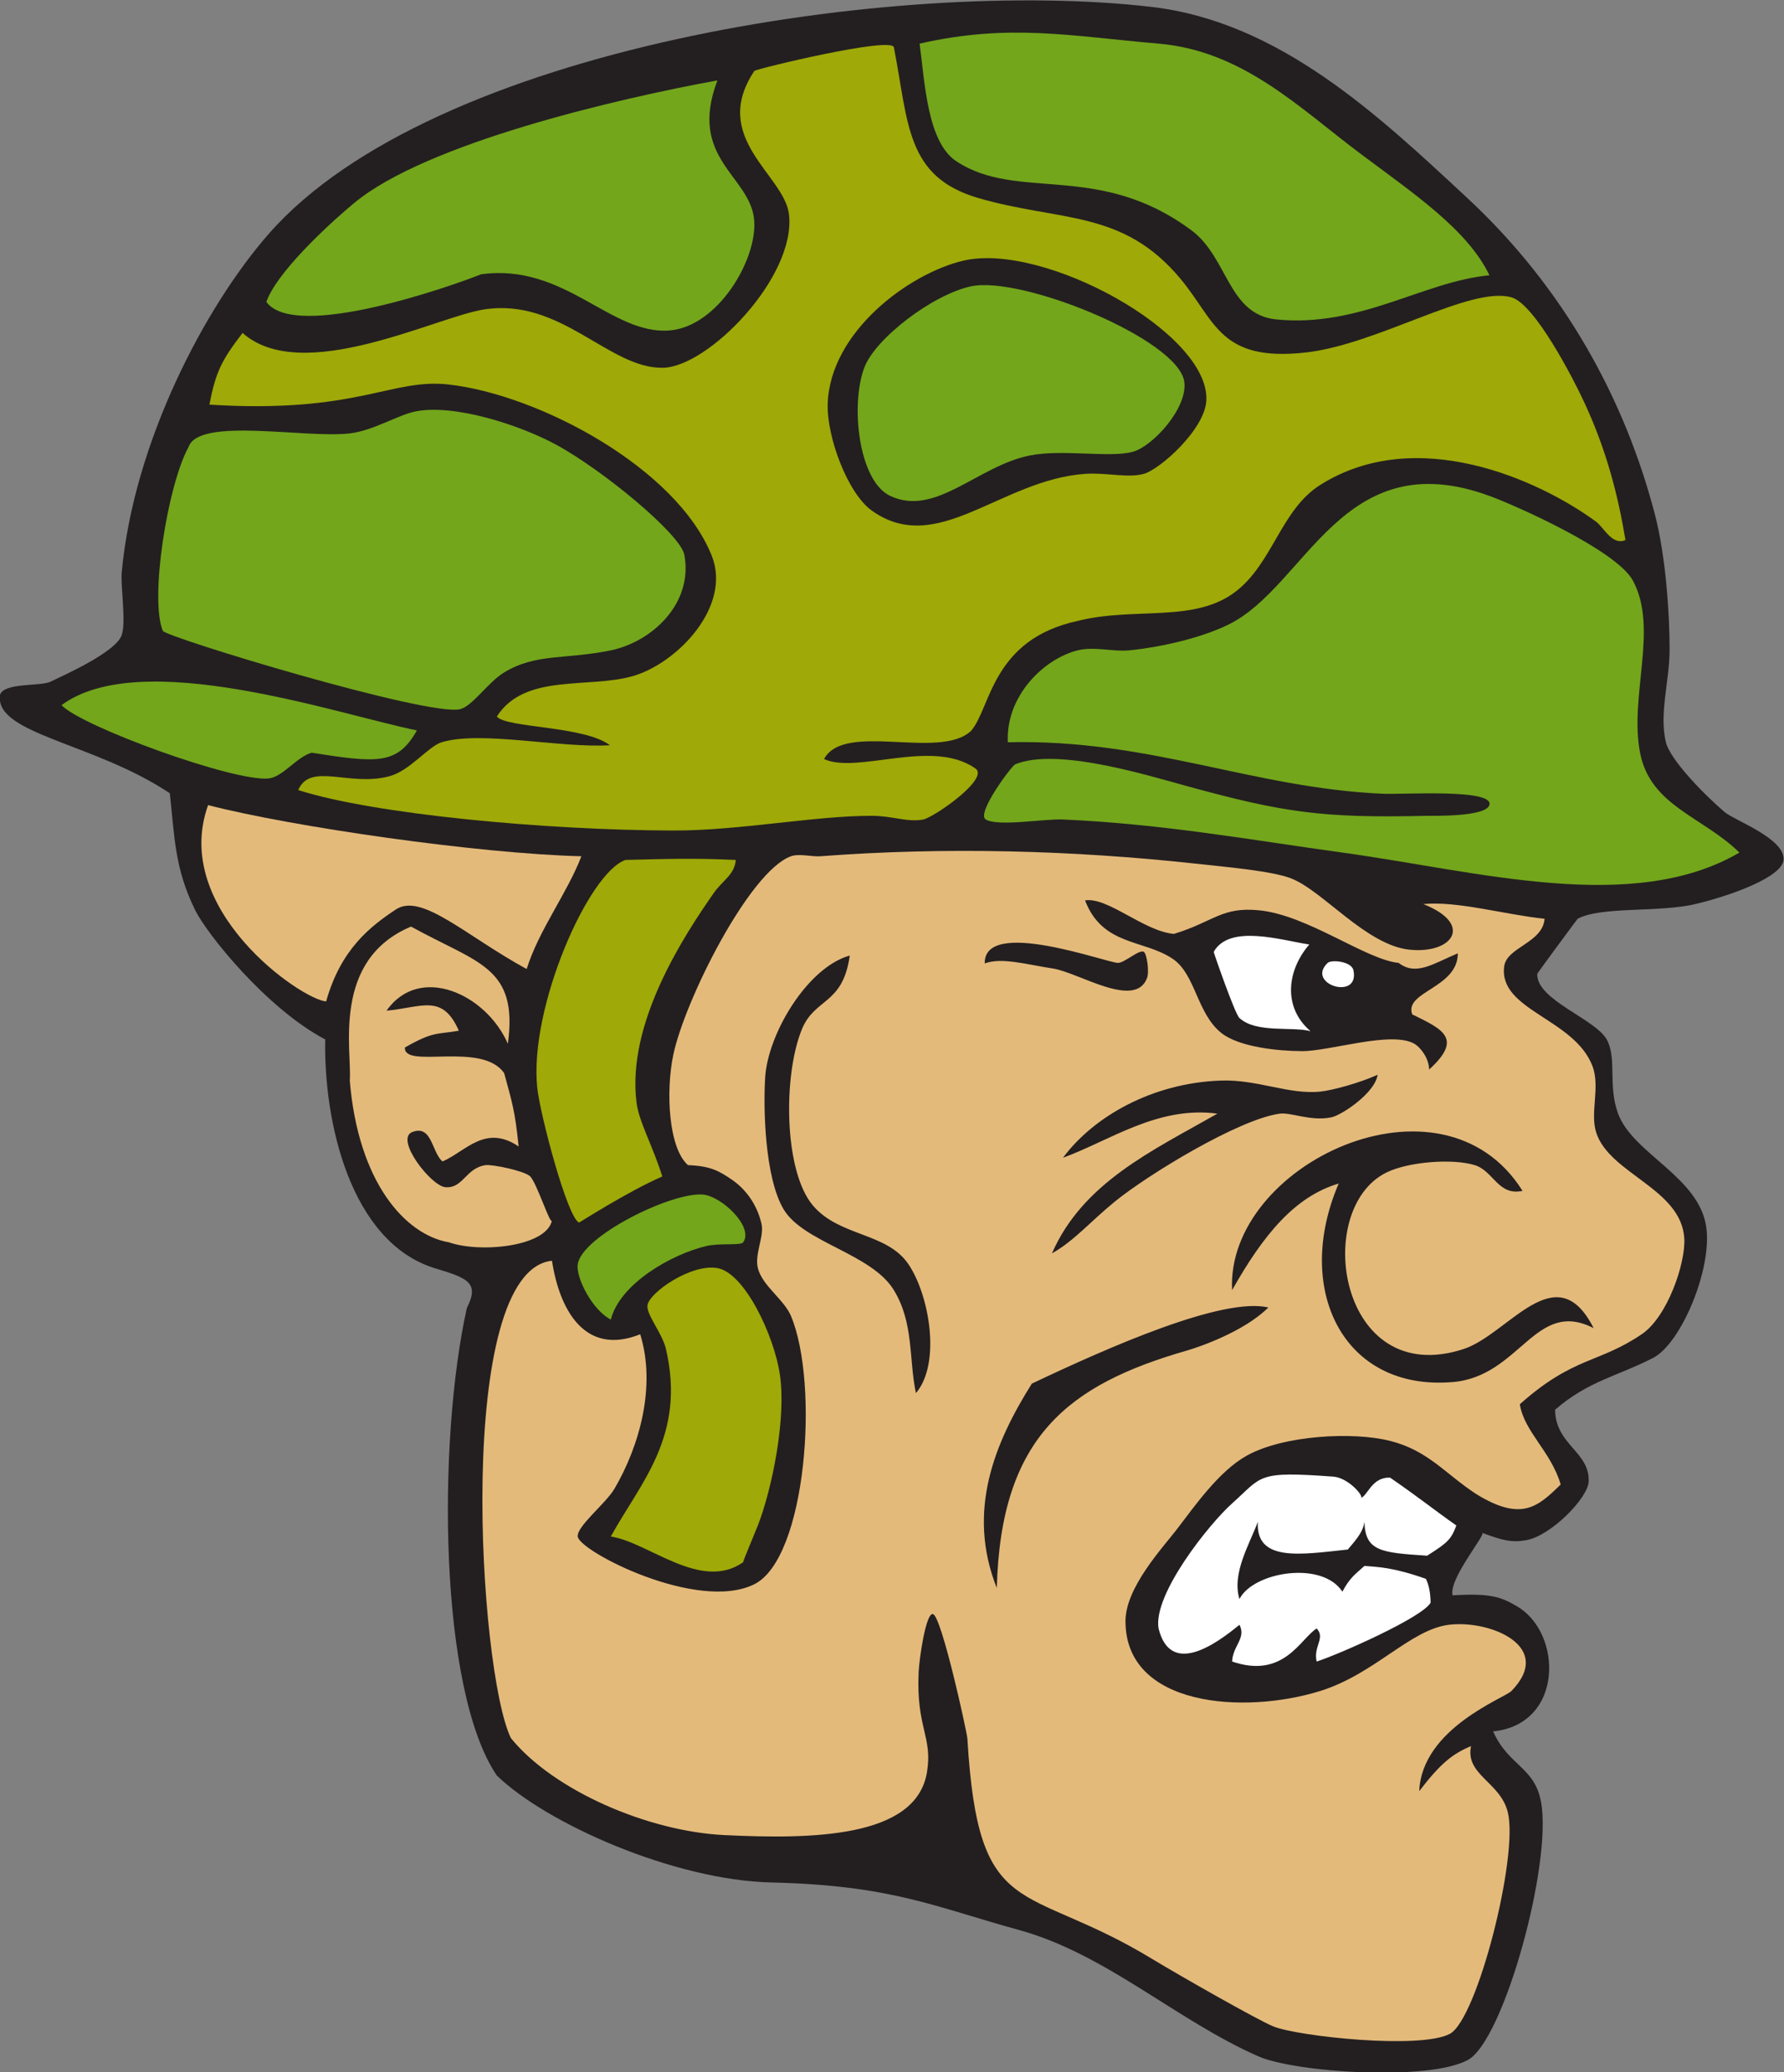
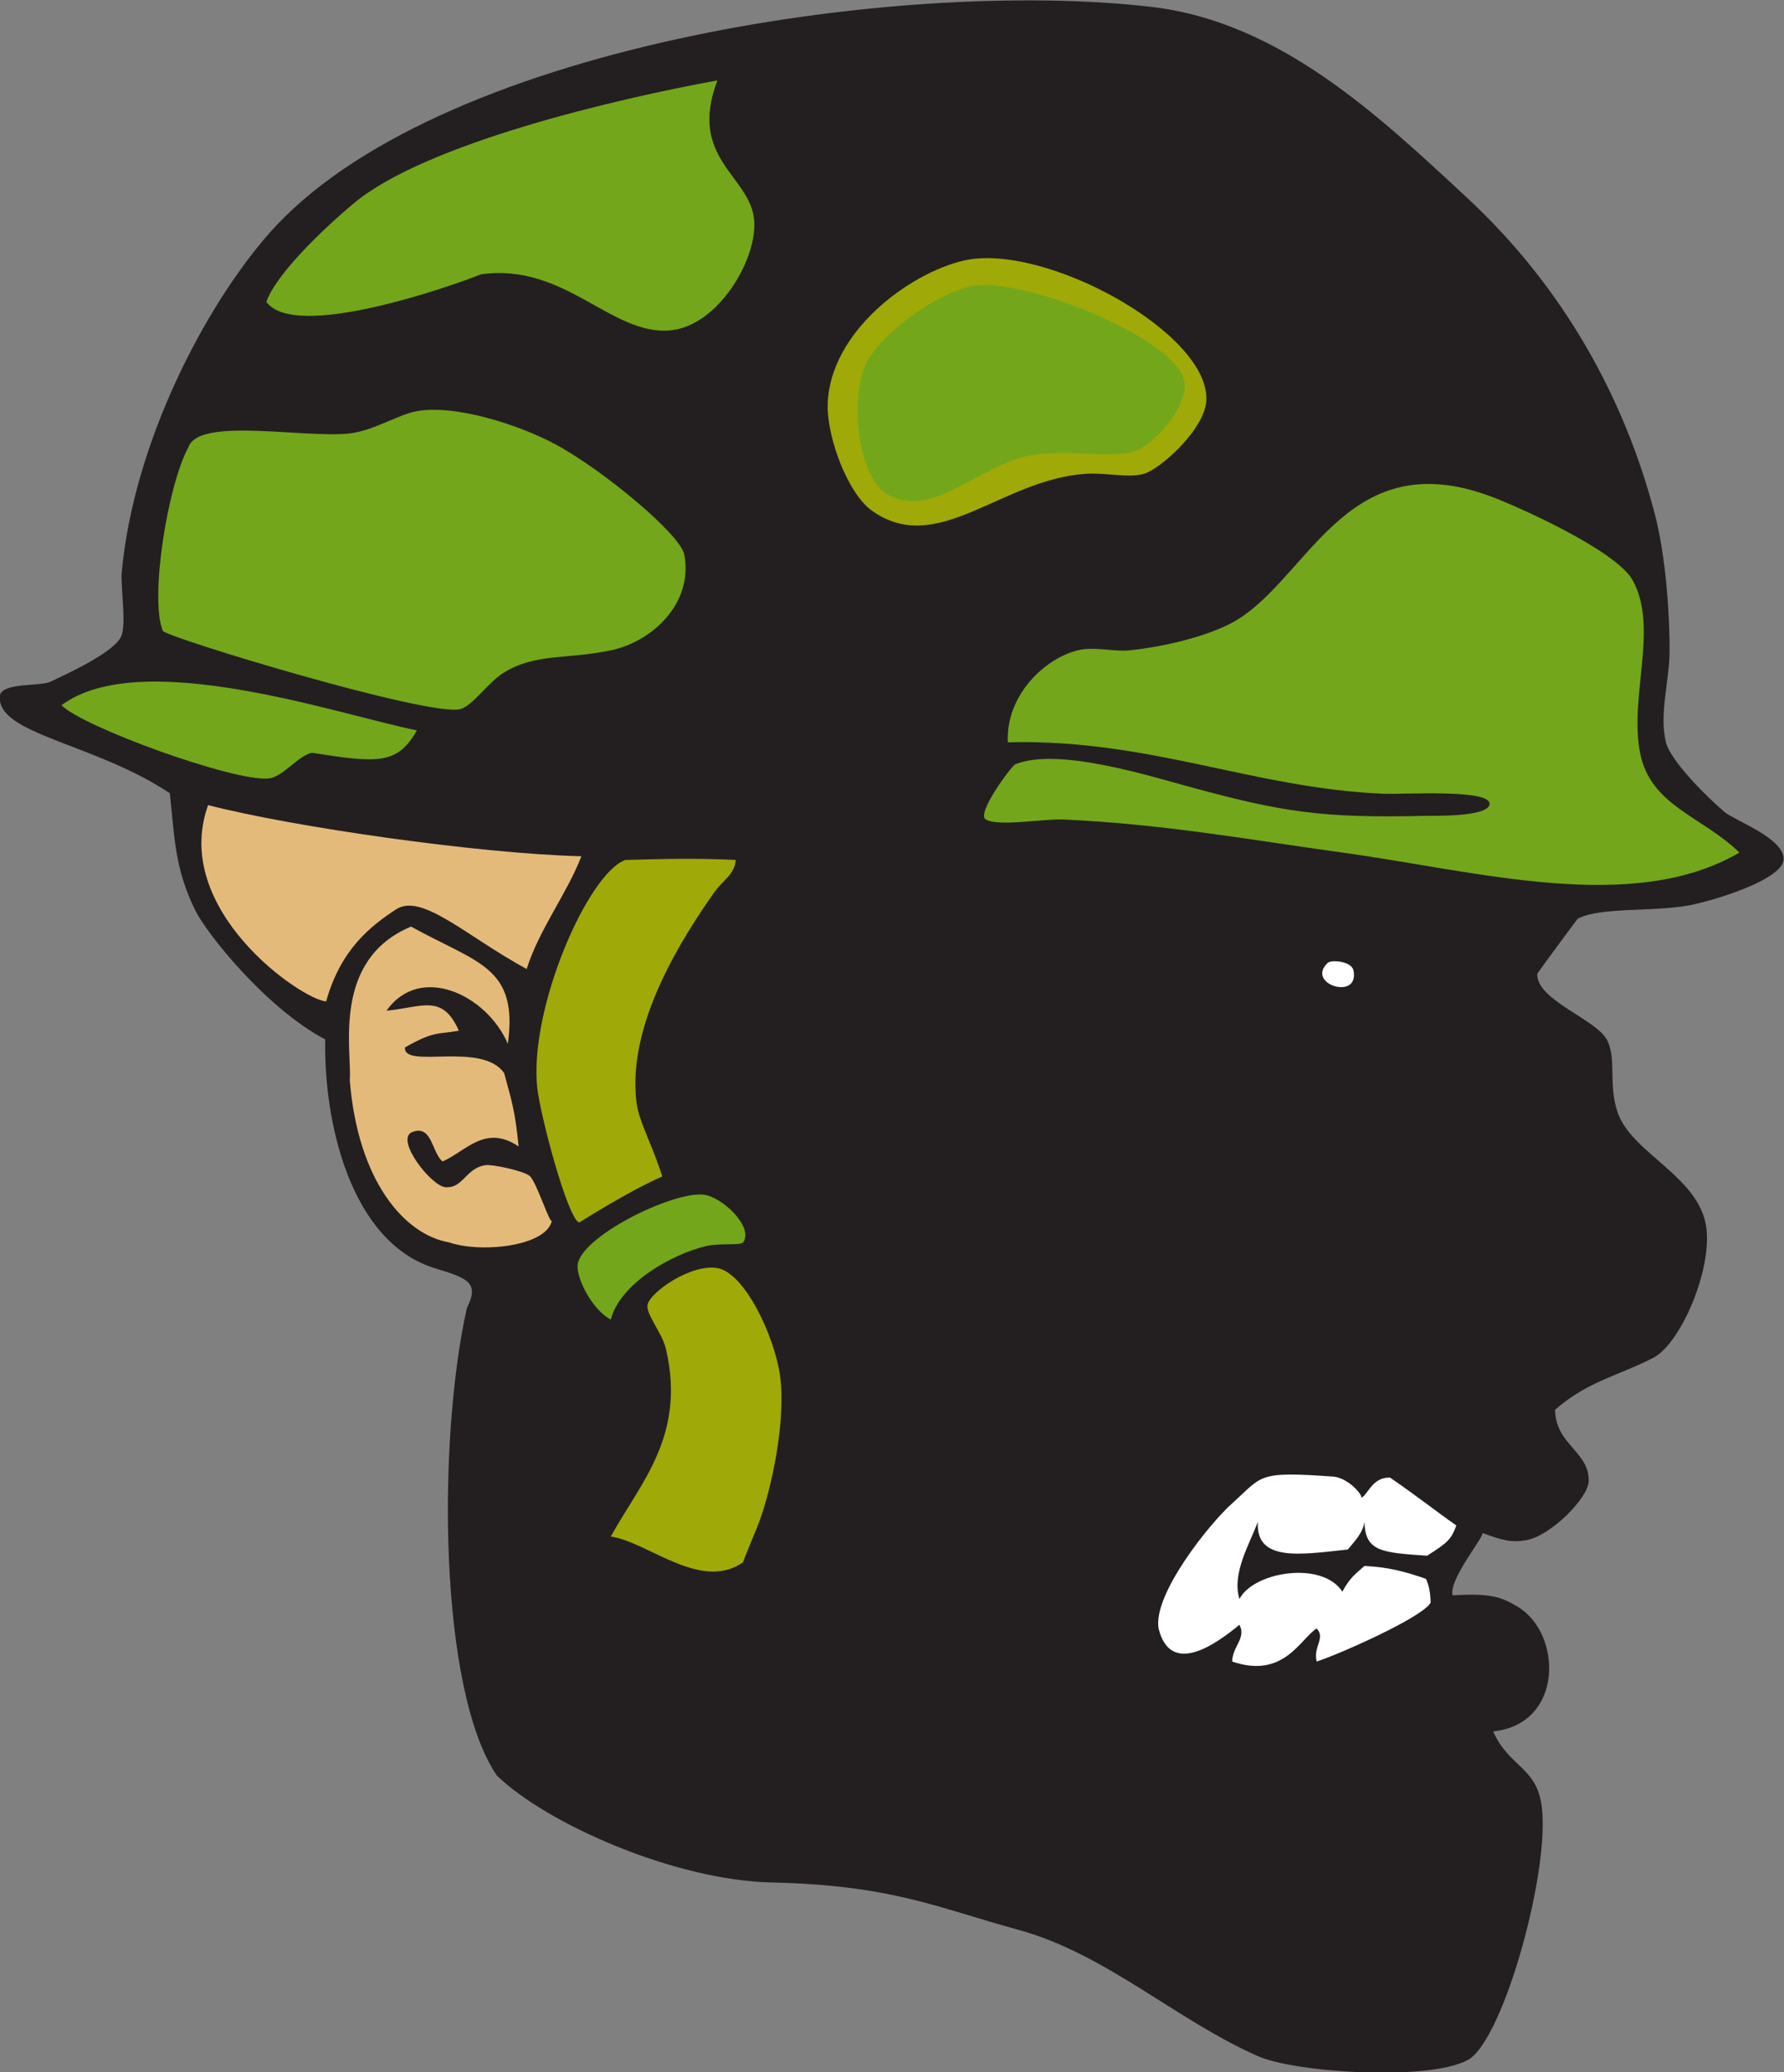
<svg xmlns="http://www.w3.org/2000/svg" viewBox="0 0 410.32 476.52" height="476.52" width="410.32" xml:space="preserve" id="svg2" version="1.1">
  <rect x="0" y="0" width="410.32" height="476.52" fill="#808080" stroke="none" />
  <defs id="defs6" />
  <g transform="matrix(1.333,0,0,-1.333,0,476.52)" id="g10">
    <g transform="scale(0.1)" id="g12">
      <path id="path14" style="fill:#231f20;fill-opacity:1;fill-rule:evenodd;stroke:none" d="m 2576.27,587.992 c 26.79,-59.89 70.88,-60.801 82.45,-120.527 C 2679.2,361.871 2594.86,54.73 2532.63,21.129 2464.05,-15.883 2234.21,-0.316 2171.06,27.477 2029.69,89.723 1907.88,204.34 1758,245.453 c -144.27,39.57 -219.47,77.16 -426.86,81.914 C 1163.11,331.215 942.777,428.93 857.25,511.871 756.953,659.203 754.477,1089 805.543,1318.43 c 22.633,44.22 0.48,51.77 -56.117,68.8 -145.238,45.7 -190.992,252.66 -188.293,394.47 -101.852,53.54 -204.633,182.84 -224.207,222.65 -35.735,72.72 -35.473,125.05 -43.906,202.01 C 161.66,2294.02 -9.664,2308.32 0,2375.98 c 6.465,21.68 69.426,14.4 86.938,22.77 26.407,12.63 113.45,51.57 123.121,80.61 7.812,23.42 -2.301,83.79 0,108.57 20.886,224.24 143.703,458.11 253.734,583.57 282.984,322.66 1085.807,442.01 1522.547,391.45 221.8,-25.66 392.57,-187.74 545.52,-329.84 168.97,-156.98 272.44,-349.75 323.5,-545.52 19.25,-73.8 25.53,-174.24 25.38,-234.7 -0.14,-53.13 -18.27,-109.4 -6.35,-158.58 7.62,-31.41 70.1,-94.04 101.49,-120.52 17.34,-14.63 104.53,-45.64 101.5,-82.46 -2.41,-29.29 -90.15,-61.45 -152.24,-76.12 -63.48,-15.01 -162.41,-3.6 -202.97,-25.37 -0.64,-0.33 -69.75,-93.85 -69.79,-95.15 -1.33,-45.46 101.78,-77.84 120.53,-114.18 17.08,-33.14 1.18,-78.38 19.02,-126.86 25.55,-69.4 140.68,-109.23 152.24,-196.64 9.59,-72.53 -42.78,-196.89 -89.99,-223.71 -61.51,-32.09 -113.68,-40.45 -171,-90.44 0.71,-60.57 59.74,-72.31 58.01,-123.53 -0.98,-28.924 -65.83,-94.267 -107.84,-101.494 -26.18,-4.512 -41.15,-0.125 -76.12,12.687 8.91,-0.285 -58.83,-80.41 -50.73,-107.832 67.07,4.129 84.14,-3.293 111.16,-19.035 78.4,-45.683 81.12,-203.172 -41.39,-215.664 v 0" />
-       <path id="path16" style="fill:#73a61b;fill-opacity:1;fill-rule:evenodd;stroke:none" d="m 2569.92,3099.9 c -114.22,-10.64 -223.27,-90.65 -367.9,-76.11 -83.28,8.36 -83.13,106.66 -146,153.47 -160.58,119.55 -299.36,49.14 -405.86,119.28 -50.52,33.28 -54.51,137.49 -63.44,202.99 154.78,35.17 259.67,13.1 412.3,0 146.05,-12.55 243.36,-111.39 348.89,-190.3 91.65,-68.53 184.4,-130.95 222.01,-209.33 v 0" />
-       <path id="path18" style="fill:#9fa908;fill-opacity:1;fill-rule:evenodd;stroke:none" d="m 2804.62,2643.19 c -23.1,-10.07 -37.01,21.65 -50.75,31.72 -98.99,72.56 -310.06,167.74 -475.74,63.43 -67.94,-42.78 -81.83,-134.54 -145.9,-183.95 -71.21,-54.96 -175.44,-26.05 -272.75,-50.75 -148.73,-32.07 -149.71,-150.54 -183.95,-189.61 -54.1,-51.02 -218.42,16.67 -253.69,-48.62 57.19,-26.53 185.18,35.68 260.02,-15.5 29.16,-16.47 -70.79,-85.36 -88.79,-88.81 -27.46,-5.24 -52.9,6.28 -88.8,6.35 -98.63,0.2 -228.53,-25.67 -342.54,-25.38 -220.468,0.56 -516.558,28.05 -647.136,69.78 20.789,48.92 89.094,4.9 158.136,24.12 34.922,9.72 66.372,51.36 89.243,58.34 67.515,20.6 205.168,-10.51 290.387,-5.09 -44.38,33.73 -178.797,29.47 -195.11,49.49 48.133,75.27 157.42,47.61 234.7,69.78 76.15,21.84 171.26,119.98 136,207.94 -60.69,151.29 -298.458,277.72 -454.055,295.09 -99.352,11.1 -156.559,-50.66 -412.512,-34.79 10.625,57.04 22.23,78.36 57.176,123.7 102.793,-91.23 333.996,27.89 416.894,40.6 132.793,20.33 214.667,-101.88 307.947,-100.7 78.86,1 230.53,157.15 217.94,264.73 -7.95,67.96 -137.02,131.6 -59.76,247.38 2.46,3.37 236.97,60.1 240.74,40.74 25.56,-131.05 20.21,-223.53 145.89,-260.07 141.44,-41.13 248.86,-19.2 348.87,-139.55 60.45,-72.74 67.38,-143.31 215.67,-126.86 124.46,13.79 284.54,115.45 355.23,95.14 39.82,-11.44 105.49,-137.43 126.88,-183.95 37.41,-81.48 56.76,-156.92 69.76,-234.7 z m -1376.48,234.7 c -1.73,-56.92 34.34,-154.14 76.13,-183.95 113,-80.66 221.75,52.95 367.9,63.42 36.28,2.6 73.63,-7.75 101.48,0 27.81,7.74 105.54,76.74 107.85,126.87 5.32,116.57 -280.77,272.95 -418.66,241.04 -93.88,-21.72 -230.89,-122.68 -234.7,-247.38 v 0" />
+       <path id="path18" style="fill:#9fa908;fill-opacity:1;fill-rule:evenodd;stroke:none" d="m 2804.62,2643.19 z m -1376.48,234.7 c -1.73,-56.92 34.34,-154.14 76.13,-183.95 113,-80.66 221.75,52.95 367.9,63.42 36.28,2.6 73.63,-7.75 101.48,0 27.81,7.74 105.54,76.74 107.85,126.87 5.32,116.57 -280.77,272.95 -418.66,241.04 -93.88,-21.72 -230.89,-122.68 -234.7,-247.38 v 0" />
      <path id="path20" style="fill:#73a61b;fill-opacity:1;fill-rule:evenodd;stroke:none" d="m 1237.85,3436.09 c -51.56,-135.52 57.01,-164.36 63.43,-241.04 5.65,-67.53 -62.32,-183.46 -145.89,-190.29 -101.37,-8.3 -180.585,116.68 -325.234,96.87 -49.195,-19.69 -321.086,-115.93 -370.609,-47.59 17.051,48.46 99.047,126.84 151.437,170.44 124.055,103.25 455.196,180.41 626.866,211.61 v 0" />
      <path id="path22" style="fill:#73a61b;fill-opacity:1;fill-rule:evenodd;stroke:none" d="m 1675.53,3080.87 c 87.14,18.64 358.25,-91.57 367.91,-164.92 5.92,-45.02 -54.08,-110.87 -88.8,-120.52 -39.11,-10.88 -121.13,4.85 -177.63,-6.35 -90.26,-17.89 -162.72,-106.62 -241.03,-69.77 -54.85,25.8 -69.08,157.96 -44.4,222.01 19.22,49.89 117.53,125.34 183.95,139.55 v 0" />
      <path id="path24" style="fill:#73a61b;fill-opacity:1;fill-rule:evenodd;stroke:none" d="m 717.699,2865.2 c 67.047,12.83 179.055,-23.62 241.051,-57.09 81.22,-43.85 215.39,-154.95 222.01,-190.29 15.77,-84.2 -56.01,-150.3 -126.87,-164.93 -78.316,-16.17 -128.738,-4.69 -183.952,-38.05 -27.688,-16.74 -54.672,-58.28 -76.114,-63.44 -55.285,-13.29 -509.437,124.7 -512.922,135.21 -22.988,55.82 8.379,251.81 44.481,317.16 18.031,52.04 201.14,14.34 278.148,23.37 41.188,4.83 83.074,32.1 114.168,38.06 v 0" />
      <path id="path26" style="fill:#73a61b;fill-opacity:1;fill-rule:evenodd;stroke:none" d="m 3001.25,2104.02 c -184.49,-107.68 -451.56,-32.14 -685.06,0 -155.69,21.43 -309.94,49.52 -482.08,57.08 -33.19,1.46 -111.25,-12.74 -133.2,0 -17.19,9.97 44.6,92.61 50.74,95.15 71.39,29.51 225.53,-18.23 298.12,-38.05 163.78,-44.75 230.93,-55.1 412.31,-50.75 7.69,0.18 102.86,-2.43 107.84,19.03 6.51,28.02 -148.06,17.45 -183.95,19.02 -225.34,9.91 -402.17,94.81 -647.01,88.81 -3.9,79.51 61.87,143.99 120.52,158.58 28.79,7.16 61.07,-2.75 88.8,0 56.35,5.59 125.22,21.8 171.27,44.4 135.16,66.34 195.94,315.19 450.37,222.02 47.53,-17.41 219.22,-94.12 247.38,-145.89 45,-82.74 -6.85,-200.1 12.69,-298.14 18.12,-90.87 107.87,-109.27 171.26,-171.26 v 0" />
      <path id="path28" style="fill:#73a61b;fill-opacity:1;fill-rule:evenodd;stroke:none" d="m 719.316,2314.78 c -33.632,-59.77 -68.418,-56.21 -181.449,-38.51 -25.519,-6.66 -49.785,-41.92 -74.426,-44.39 -60.156,-6.06 -322.656,89.75 -357.308,126.43 137.148,101.71 477.285,-15.99 613.183,-43.53 v 0" />
      <path id="path30" style="fill:#e4ba7b;fill-opacity:1;fill-rule:evenodd;stroke:none" d="m 359.07,2185.89 c 144.481,-37.36 466.61,-83.85 644.08,-88.22 -24.654,-64.16 -73.271,-126.87 -94.439,-194.51 -103.961,56.46 -181.254,132.08 -225.481,102.85 -44.222,-29.23 -95.257,-68.69 -120.5,-158.74 -42.488,2.89 -268.378,158.73 -203.66,338.62 v 0" />
      <path id="path32" style="fill:#9fa908;fill-opacity:1;fill-rule:evenodd;stroke:none" d="m 1269.55,2091.33 c -1.85,-25.35 -22.96,-35.42 -38.05,-57.1 -50.44,-72.45 -150.63,-223.74 -133.21,-361.55 4.22,-33.27 27.62,-73.54 44.41,-127.36 -60.94,-26.7 -143.028,-79.68 -143.462,-79.53 -19.961,7.1 -67.25,185.74 -72.207,232.26 -14.644,137.46 88.209,371.48 152.239,393.28 66.98,1.63 114,3.45 190.28,0 v 0" />
-       <path id="path34" style="fill:#ffffff;fill-opacity:1;fill-rule:evenodd;stroke:none" d="m 2259.11,1945.43 c -37.94,-43.56 -46.77,-107.7 2.12,-149.52 -31.85,8.52 -93.4,-3.97 -122.64,22.66 -7.99,7.27 -44.73,113.5 -44.41,114.18 27.2,48.54 117.07,19.93 164.93,12.68 v 0" />
      <path id="path36" style="fill:#ffffff;fill-opacity:1;fill-rule:evenodd;stroke:none" d="m 2290.82,1913.71 c 6.37,6.02 41.07,2.84 44.41,-12.67 11.45,-53.34 -83.27,-24.07 -44.41,12.67 v 0" />
      <path id="path38" style="fill:#e4ba7b;fill-opacity:1;fill-rule:evenodd;stroke:none" d="m 876.285,1774.18 c -37.484,86.24 -152.586,138.2 -209.332,57.07 61.449,5.82 96.332,29.94 124.746,-34.53 -38.398,-6.77 -43.125,-0.47 -93.031,-28.89 -2.695,-38.13 133.152,11.35 171.27,-44.41 13.417,-49.61 18.671,-64.12 24.898,-126.37 -57.691,39.08 -91.352,-8.75 -131.324,-25.86 -18.653,15.42 -17.969,64.04 -52.157,50.75 -30.773,-11.98 32.368,-93.15 57.09,-95.16 31.047,-2.51 35.102,33.47 69.778,38.07 11.172,1.47 65.66,-9.67 76.125,-19.03 11.496,-10.31 35.84,-87.34 38.054,-76.12 -9.047,-45.73 -124.011,-56.83 -177.605,-38.06 -76.027,12.97 -156.91,104.18 -171.266,279.1 3.949,51.61 -31.871,207.93 105.68,265.62 115.664,-63.95 185.059,-69.09 167.074,-202.18 v 0" />
      <path id="path40" style="fill:#73a61b;fill-opacity:1;fill-rule:evenodd;stroke:none" d="m 1053.89,1298.43 c -32.26,16.69 -60.292,72.45 -57.089,95.15 6.859,48.47 160.589,124.64 215.679,120.52 32.32,-2.42 88.85,-55.97 69.78,-82.46 -4.26,-5.9 -40.1,-0.85 -63.45,-6.34 -59.93,-14.1 -148.86,-64.57 -164.92,-126.87 v 0" />
      <path id="path42" style="fill:#9fa908;fill-opacity:1;fill-rule:evenodd;stroke:none" d="m 1053.89,924.176 c 51.07,92.774 130.07,173.434 95.16,323.504 -6.56,28.14 -34.87,59.93 -31.73,76.12 4.3,22.04 75.45,71.32 120.53,63.43 47.04,-8.22 97.97,-116.6 107.83,-183.95 11.18,-76.35 -13.77,-197.49 -38.05,-260.073 -4.33,-11.133 -27,-64.559 -25.37,-63.437 -73.18,-50.938 -162.6,34.347 -228.37,44.406 v 0" />
      <path id="path44" style="fill:#ffffff;fill-opacity:1;fill-rule:evenodd;stroke:none" d="m 2354.25,949.555 c -2.16,-14.91 -9.45,-25.614 -28.76,-47.84 -80.72,-8.469 -159.01,-22.277 -155.2,47.84 -13.81,-37.86 -45.35,-88.692 -31.7,-133.211 23.86,46.902 142.56,66.746 177.6,12.683 13.2,24.903 23.16,30.774 38.06,44.407 24.09,-1.895 49.34,-2.297 106,-22.246 5.02,-9.934 7.89,-23.34 8.18,-41.184 -14.5,-25.691 -158.62,-89.383 -196.63,-101.492 -6.17,25.984 15.68,40.633 0,57.078 -28.39,-17.938 -56.59,-87.567 -145.9,-57.078 1.31,27.597 24.69,40.125 12.69,63.426 -42.21,-34.883 -119.16,-88.926 -139.57,-6.348 -9.95,59.023 88.19,181.242 126.88,215.683 53.46,47.587 41.2,56.067 175.99,46.127 26.33,-3.17 52.56,-34.962 46.02,-36.673 11.49,2.675 18.89,36.683 50.74,34.943 48.57,-33.408 77.23,-56.584 114.17,-82.463 -8.67,-23.328 -14.23,-29.324 -50.48,-52.137 -78.77,5.262 -106.88,7.344 -108.09,58.485 v 0" />
-       <path id="path46" style="fill:#e4ba7b;fill-opacity:1;fill-rule:evenodd;stroke:none" d="m 2455.75,2015.21 c 58.63,5.71 142.14,-18.51 209.32,-25.37 -3.34,-41.95 -65.6,-48.76 -69.78,-82.46 -9.37,-75.62 120.54,-89.36 152.25,-171.27 13.85,-35.82 -4.16,-80.08 6.33,-114.17 22.24,-72.28 147.63,-97.12 152.26,-183.96 2.25,-42.76 -29.04,-134.62 -73.17,-164.66 -74.35,-50.63 -117.82,-38.23 -210.6,-120.95 7.44,-47.52 53.6,-81.12 70.5,-138.47 -39.46,-38.447 -67.43,-64.541 -145.56,-16.611 -53.71,35.071 -82.74,75.111 -148.65,91.821 -64.63,16.38 -184.29,9.69 -247.38,-25.38 -47.31,-26.3 -88.45,-84.898 -120.52,-126.871 -23.59,-30.867 -88.78,-100.261 -88.81,-158.582 -0.08,-147.922 204.75,-161.496 336.19,-120.519 94.13,29.347 155.15,105.976 222.01,114.18 70.5,8.664 182.57,-37.11 107.84,-114.18 -12.08,-12.449 -154.62,-64.297 -159.21,-172.832 37.08,48.32 57.56,64.355 89.42,77.695 -10.48,-49.715 50.64,-61.875 63.45,-114.187 18.61,-76.036 -52.64,-356.809 -99.96,-382.129 -50.87,-27.219 -261.79,-4.484 -304.47,12.684 -26.66,10.723 -163.32,88.606 -209.91,116.875 -221.24,134.27 -299.15,59.719 -318.12,379.446 -0.66,11.171 -44.49,211.238 -59.37,215.058 -12.11,3.113 -23.64,-75.605 -24.8,-100.89 -4.38,-95.411 24.48,-110.457 14.43,-171.844 -18.7,-114.074 -199.38,-115.637 -349.1,-108.555 -132.39,6.27 -295.473,76.981 -368.824,167.332 -55.852,114.289 -97.953,805.55 70.886,823.51 12.582,-82.74 55.568,-165.56 152.238,-126.86 27.76,-89.74 -1.32,-192.83 -44.41,-266.42 -14.96,-25.542 -65.152,-64.749 -63.429,-82.464 2.472,-25.274 206.449,-130.793 304.479,-82.453 90.49,44.609 112.61,346.157 63.43,463.047 -11.93,28.35 -49.35,51.81 -57.08,82.46 -6.03,23.9 11.23,54.47 6.33,76.13 -7.48,33.16 -26.97,59.76 -50.74,76.11 -22.94,15.77 -37.74,23.87 -76.11,25.38 -33.66,29.31 -38.64,127.06 -25.38,190.29 19.63,93.56 130.95,316.38 202.98,342.53 13.99,5.08 36.37,-1.09 50.74,0 215.97,16.43 436.82,10.22 647.01,-12.69 58.19,-6.34 131.86,-12.76 164.93,-25.37 54.76,-20.88 129.77,-115.41 204.84,-123.14 73.9,-7.61 111.63,43.91 23.52,78.74 z m -526.49,-101.5 c -18.01,-0.53 -231.6,79.23 -230.19,-0.9 29.44,10.79 70.59,-1.56 117.51,-8.77 44.69,-6.87 141.75,-70.91 162.5,-16.61 4.36,11.42 -0.43,42.23 -5.43,45.32 -7.82,4.83 -32.85,-18.69 -44.39,-19.04 z m 95.13,6.35 c 38.22,-26.48 40.93,-93.3 82.47,-126.86 31.28,-25.27 100.56,-31.57 139.57,-31.71 48.54,-0.19 154.55,35.56 194.09,12.65 10.5,-6.09 25,-24.84 25.37,-44.39 59.1,53.84 23.27,69.43 -29.18,95.16 -14.51,39.52 78.71,45.1 78.71,105.36 -42.5,-17.79 -71.96,-39.69 -102.22,-16.56 -56.87,5.77 -156.56,82.23 -240.22,90.68 -65.19,6.58 -78.01,-19.41 -147.47,-40.68 -52.28,4.75 -114.16,64.11 -153.34,57.84 30.37,-79.42 102.15,-66.77 152.22,-101.49 z m -704.07,-202.97 c -3.55,-52.93 -0.87,-173.6 31.7,-228.36 34.18,-57.44 151.83,-76.35 190.3,-139.55 34.77,-57.14 25.57,-118.93 38.06,-177.61 43.5,51 23.48,168.14 -12.68,222.01 -37.27,55.49 -118.97,47.51 -164.93,101.49 -50.56,59.39 -51.74,225.2 -19.02,304.47 22.38,54.25 70.56,41.32 82.46,126.87 -73.28,-20.52 -140.9,-134.66 -145.89,-209.32 z m 602.59,-215.68 c 57.4,46.93 215.14,143.01 285.44,152.24 19.35,2.54 53.22,-13.63 88.82,-6.34 17.95,3.67 75.85,42.43 79.77,73.44 -30.32,-13.91 -77.75,-26.89 -98.81,-29.05 -54.46,-5.55 -108.37,21.17 -171.27,19.04 -119.09,-4.06 -220.32,-62.45 -272.75,-133.2 80.55,29.41 163.71,89.96 266.42,76.11 -111.81,-63.69 -232.17,-118.84 -285.45,-241.05 37.82,21.15 66.31,54.86 107.83,88.81 z m 202.99,-152.23 c 54.74,97.05 108.98,161.64 183.96,183.94 -78.04,-180.85 6.32,-358.47 196.64,-342.53 116.77,9.79 142.5,144.93 243.23,93.02 -64.48,127.62 -146.62,-10.48 -224.21,-35.93 -215.41,-70.65 -262.18,241.28 -133.21,304.47 38,18.63 114.01,24.48 152.24,12.7 32.55,-10.03 40.21,-53.54 82.46,-44.4 -139.12,222.13 -512.21,45.35 -501.11,-171.27 z m -77.04,-103.92 c 18.52,5.31 97.07,31.74 139.62,74.03 -78.27,18.39 -273.18,-67.34 -408.12,-131.38 -64.43,-102.52 -113.07,-220.328 -60.44,-352.535 6.83,260.965 123.37,350.915 328.94,409.885 v 0" />
    </g>
  </g>
</svg>